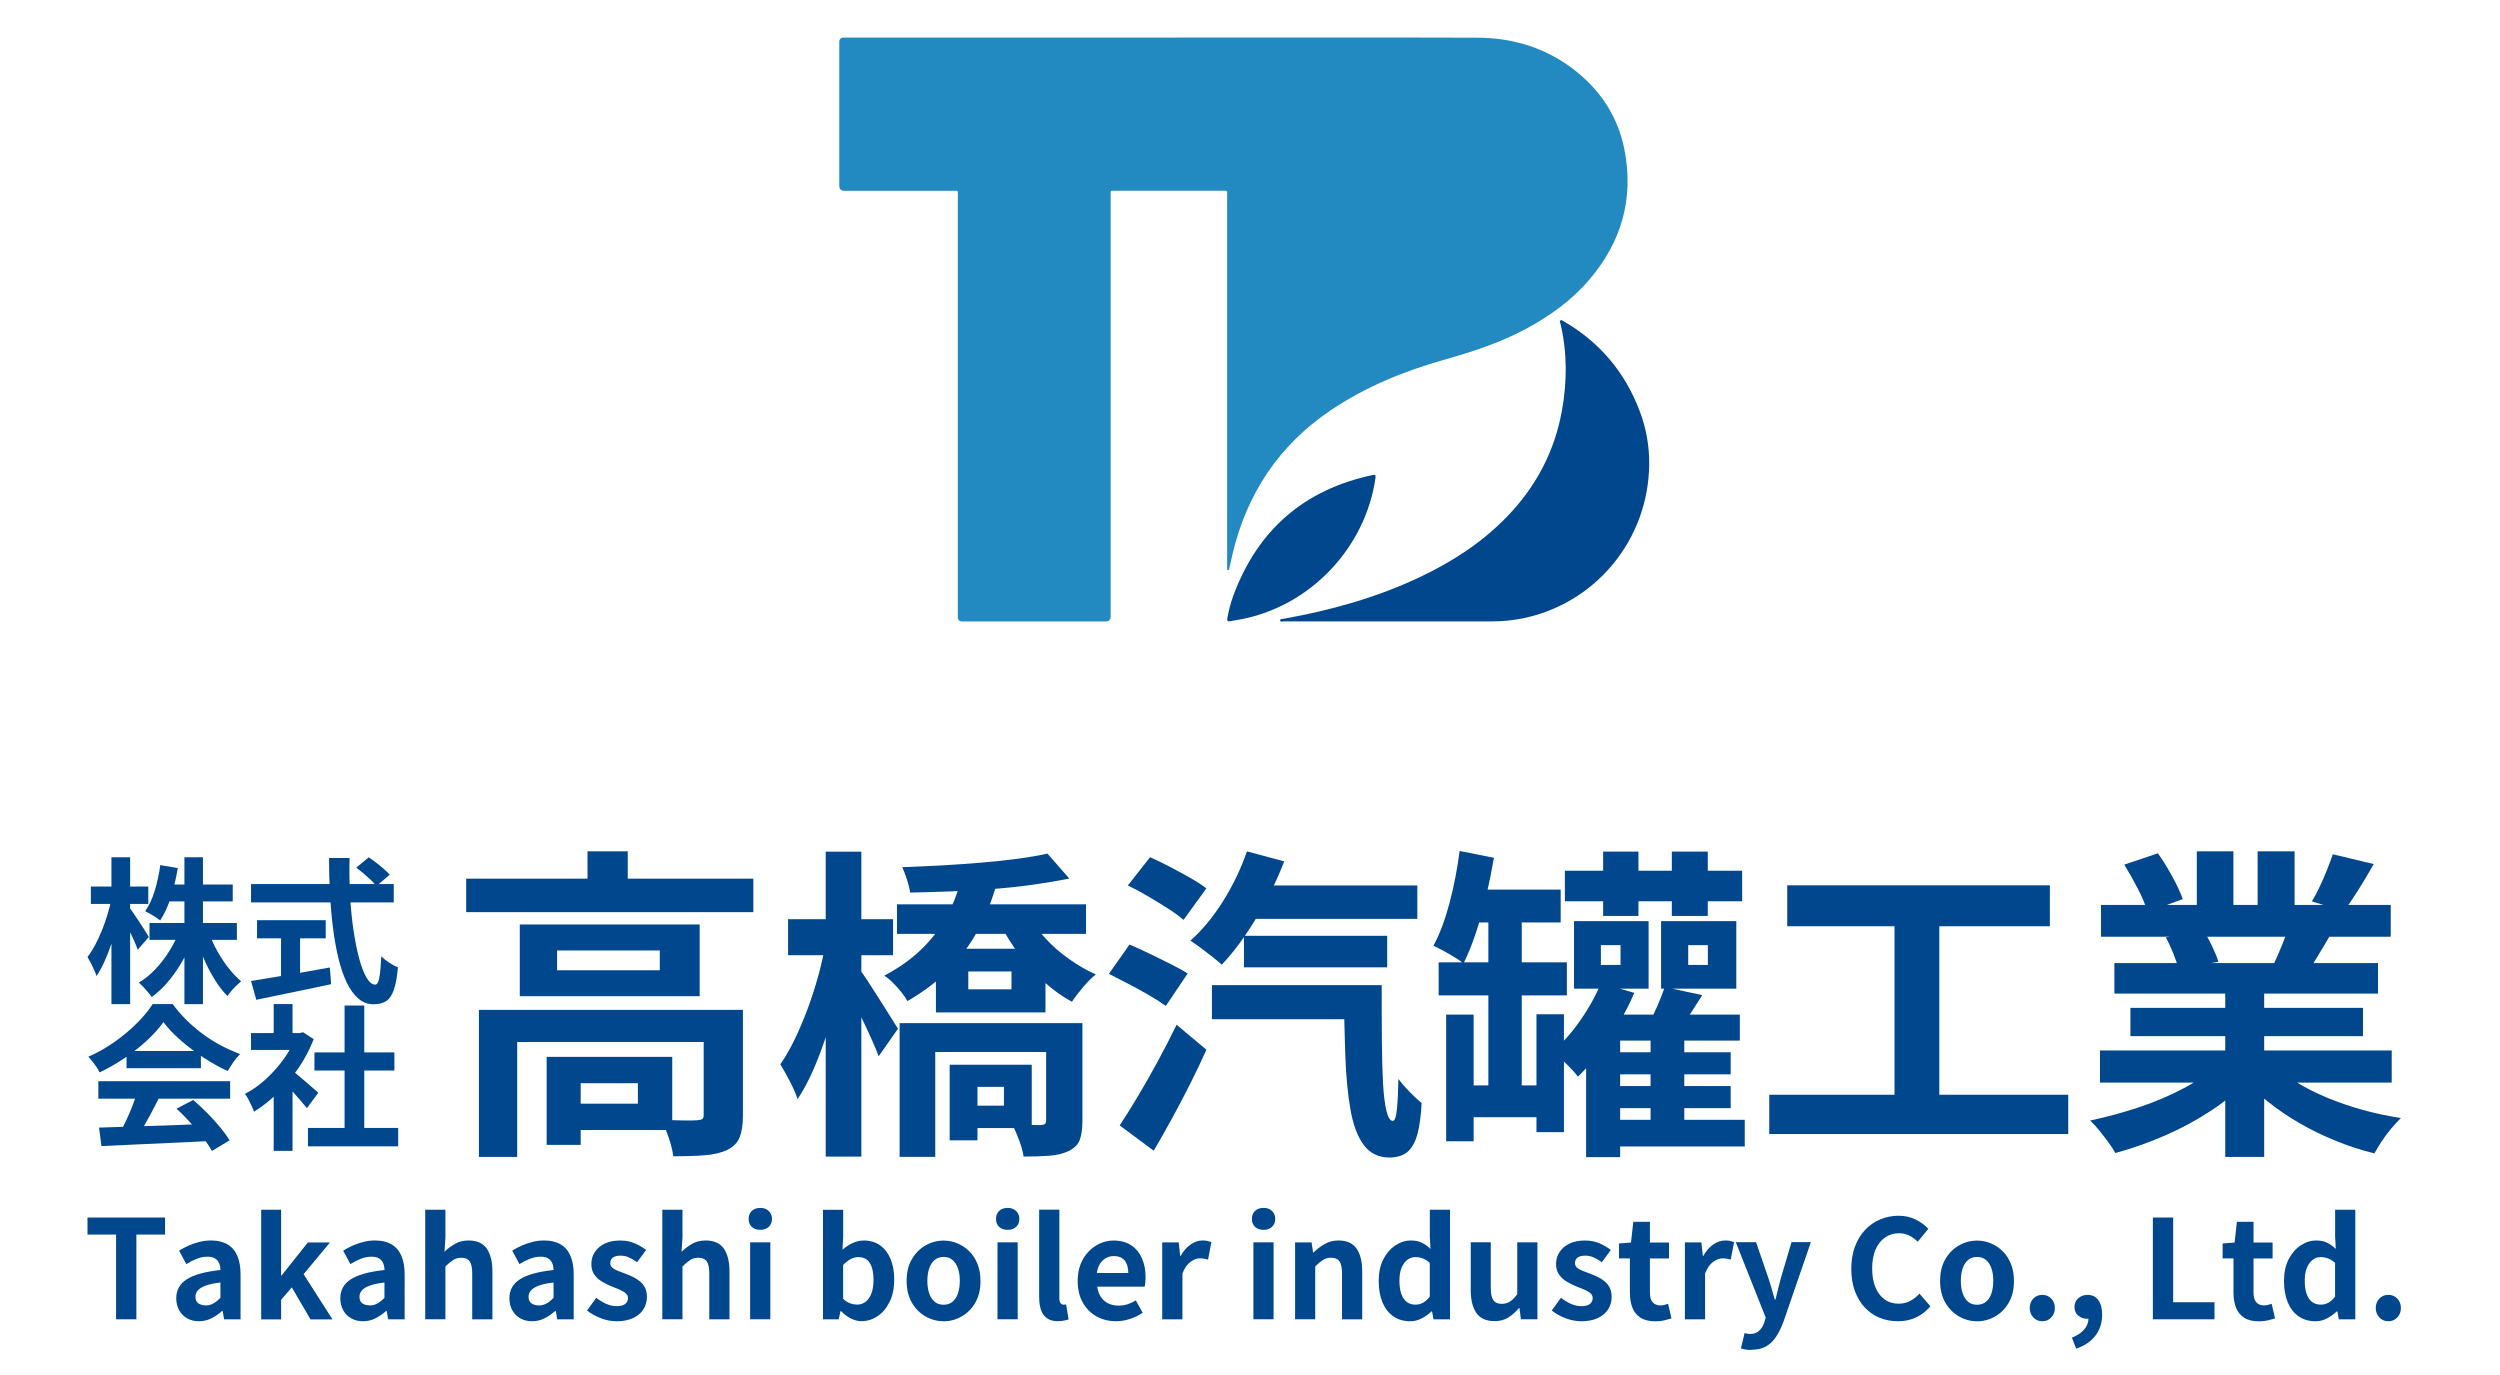
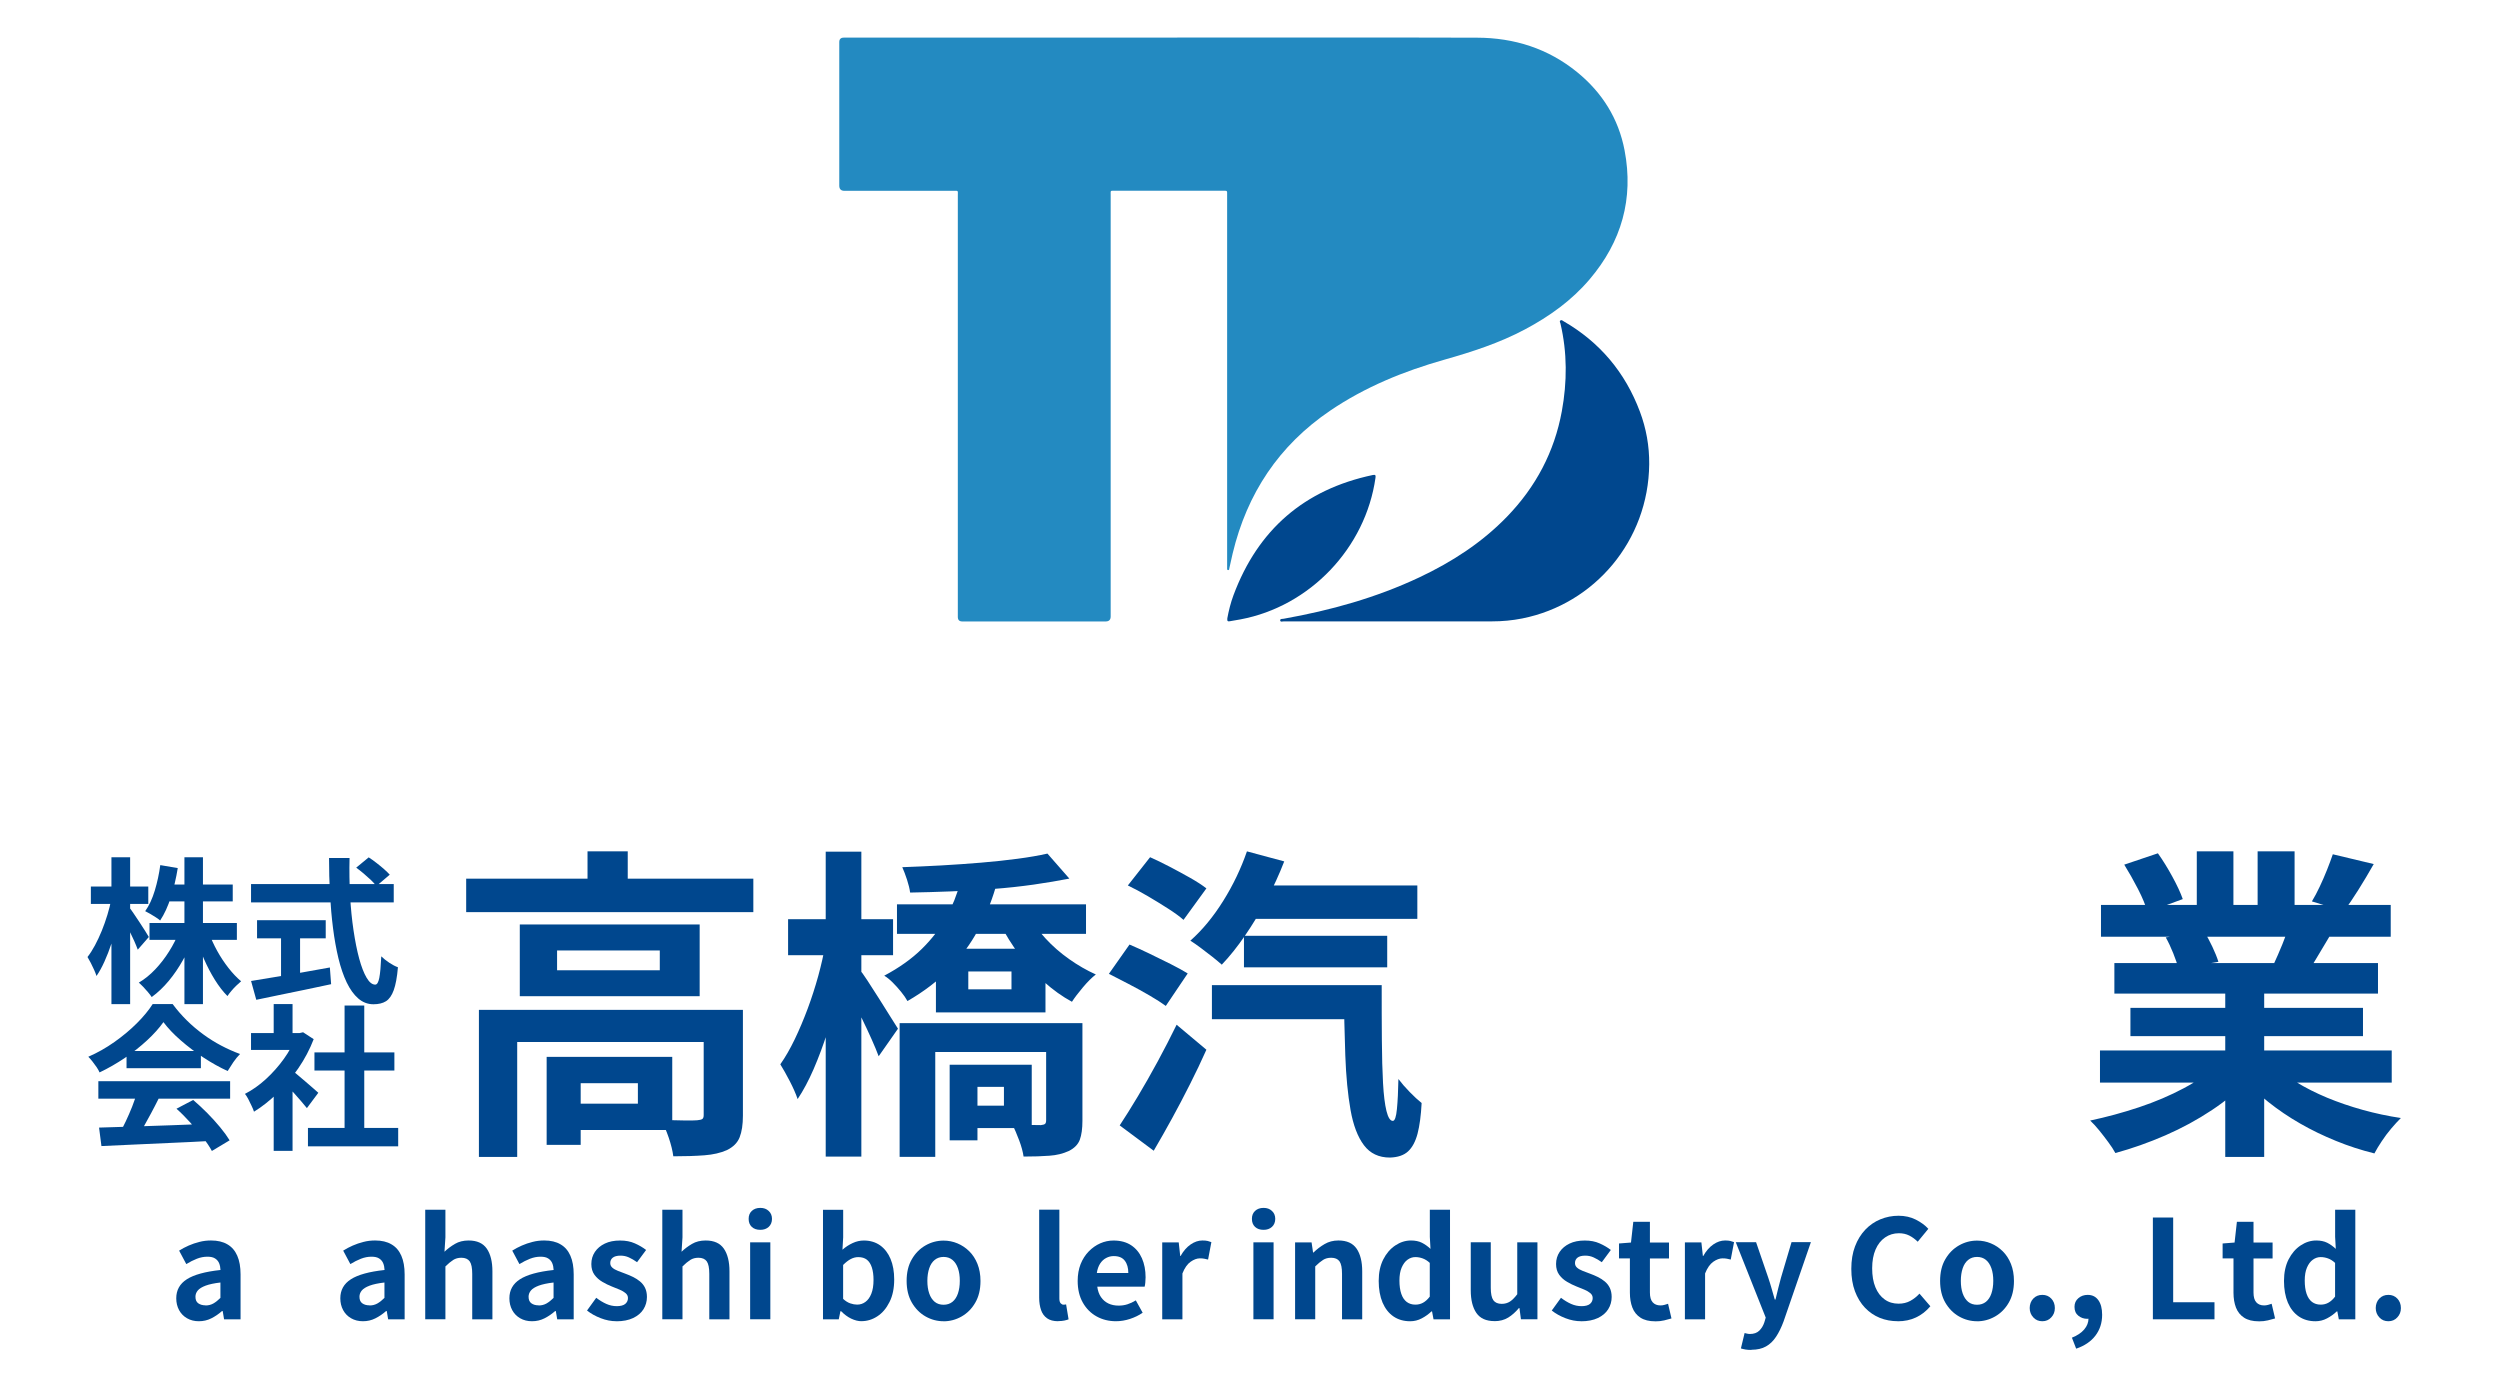
<svg xmlns="http://www.w3.org/2000/svg" width="200" height="110" viewBox="0 0 200 110" fill="none">
  <mask id="mask0_1171_41995" style="mask-type:alpha" maskUnits="userSpaceOnUse" x="0" y="0" width="200" height="110">
    <rect width="200" height="110" fill="#D9D9D9" />
  </mask>
  <g mask="url(#mask0_1171_41995)">
    <path d="M92.892 3.006C101.316 3.006 109.745 2.988 118.169 3.015C121.139 3.023 123.853 3.88 126.183 5.782C128.178 7.41 129.48 9.488 129.965 12.021C130.711 15.9 129.718 19.343 127.176 22.339C125.733 24.042 123.95 25.313 121.991 26.355C119.952 27.44 117.772 28.146 115.557 28.773C112.313 29.691 109.211 30.953 106.404 32.859C102.309 35.64 99.767 39.479 98.615 44.267C98.523 44.655 98.439 45.048 98.351 45.441C98.337 45.511 98.346 45.617 98.254 45.609C98.139 45.6 98.174 45.485 98.17 45.41C98.165 45.317 98.17 45.229 98.17 45.136C98.17 35.304 98.17 25.468 98.17 15.636C98.17 15.216 98.214 15.261 97.781 15.261C94.922 15.261 92.062 15.261 89.198 15.261C88.805 15.261 88.854 15.216 88.854 15.618C88.854 26.849 88.854 38.084 88.854 49.316C88.854 49.583 88.719 49.717 88.448 49.717C84.626 49.717 80.809 49.717 76.987 49.717C76.746 49.717 76.626 49.598 76.626 49.36C76.626 38.129 76.626 26.893 76.626 15.662C76.626 15.203 76.696 15.265 76.215 15.265C73.329 15.265 70.439 15.265 67.552 15.265C67.279 15.265 67.142 15.128 67.142 14.855C67.142 11.024 67.142 7.198 67.142 3.368C67.142 3.129 67.264 3.01 67.508 3.01C75.972 3.01 84.436 3.01 92.896 3.01L92.892 3.006Z" fill="#238AC1" />
    <path d="M111.325 49.71C108.456 49.71 105.584 49.71 102.715 49.71C102.609 49.71 102.424 49.785 102.415 49.63C102.402 49.489 102.596 49.52 102.702 49.498C106.449 48.831 110.094 47.817 113.549 46.188C116.161 44.957 118.557 43.408 120.578 41.316C122.869 38.942 124.351 36.149 124.947 32.897C125.375 30.554 125.384 28.215 124.837 25.885C124.819 25.805 124.731 25.704 124.837 25.633C124.929 25.572 125.009 25.655 125.084 25.699C127.988 27.376 130.017 29.795 131.191 32.928C131.699 34.282 131.95 35.686 131.937 37.133C131.88 43.236 127.582 48.32 121.783 49.476C120.984 49.635 120.177 49.71 119.36 49.71C116.682 49.71 114.003 49.71 111.325 49.71Z" fill="#00478E" />
    <path d="M98.186 49.462C98.292 48.889 98.447 48.236 98.68 47.613C100.635 42.375 104.338 39.163 109.819 38.002C110.03 37.958 110.07 38.015 110.039 38.223C109.245 43.84 104.797 48.509 99.237 49.551C98.95 49.604 98.663 49.652 98.376 49.701C98.252 49.723 98.151 49.714 98.186 49.462Z" fill="#00478E" />
    <path d="M8.902 71.949L9.714 72.276C9.63 72.792 9.52 73.326 9.383 73.869C9.246 74.416 9.092 74.95 8.92 75.471C8.748 75.991 8.558 76.477 8.355 76.927C8.152 77.377 7.94 77.761 7.72 78.079C7.675 77.937 7.614 77.774 7.53 77.589C7.446 77.403 7.358 77.222 7.265 77.037C7.172 76.856 7.084 76.697 7 76.561C7.203 76.3 7.402 75.991 7.596 75.629C7.79 75.267 7.971 74.879 8.143 74.46C8.311 74.045 8.461 73.617 8.593 73.185C8.726 72.752 8.827 72.337 8.902 71.945V71.949ZM7.269 70.925H11.863V72.315H7.269V70.925ZM8.915 68.582H10.411V80.329H8.915V68.582ZM10.336 72.585C10.411 72.677 10.526 72.832 10.672 73.048C10.817 73.264 10.976 73.502 11.148 73.758C11.316 74.019 11.475 74.261 11.616 74.482C11.762 74.707 11.859 74.866 11.907 74.959L11.02 75.974C10.954 75.784 10.861 75.559 10.747 75.298C10.632 75.042 10.508 74.773 10.372 74.5C10.235 74.226 10.107 73.966 9.983 73.723C9.86 73.48 9.754 73.282 9.661 73.123L10.332 72.585H10.336ZM14.334 74.539L15.513 74.888C15.274 75.546 14.988 76.181 14.643 76.794C14.299 77.408 13.92 77.968 13.496 78.476C13.072 78.983 12.622 79.411 12.137 79.764C12.062 79.649 11.96 79.517 11.837 79.371C11.713 79.226 11.59 79.085 11.462 78.952C11.334 78.82 11.214 78.705 11.104 78.612C11.568 78.339 12.009 77.981 12.419 77.549C12.83 77.117 13.2 76.635 13.527 76.115C13.858 75.594 14.123 75.064 14.326 74.535L14.334 74.539ZM12.825 69.209L14.22 69.447C14.092 70.246 13.911 71.022 13.672 71.768C13.434 72.514 13.147 73.136 12.812 73.639C12.728 73.564 12.609 73.48 12.463 73.383C12.318 73.286 12.168 73.198 12.018 73.11C11.868 73.021 11.735 72.951 11.616 72.893C11.929 72.452 12.185 71.9 12.384 71.243C12.582 70.585 12.728 69.91 12.821 69.218L12.825 69.209ZM11.96 73.838H18.95V75.188H11.96V73.838ZM13.267 70.762H18.619V72.112H13.267V70.762ZM14.754 68.582H16.236V80.329H14.754V68.582ZM16.704 74.601C16.881 75.091 17.106 75.581 17.375 76.071C17.644 76.56 17.948 77.015 18.279 77.439C18.615 77.867 18.95 78.22 19.29 78.502C19.18 78.595 19.056 78.705 18.915 78.842C18.774 78.974 18.641 79.115 18.513 79.27C18.385 79.42 18.279 79.557 18.196 79.685C17.838 79.327 17.503 78.89 17.185 78.379C16.867 77.867 16.576 77.311 16.316 76.715C16.055 76.119 15.83 75.519 15.645 74.919L16.695 74.606L16.704 74.601Z" fill="#00478E" />
    <path d="M20.083 70.726H31.499V72.191H20.083V70.726ZM20.083 78.479C20.59 78.395 21.19 78.298 21.879 78.183C22.567 78.073 23.3 77.95 24.072 77.813C24.844 77.68 25.616 77.543 26.389 77.398L26.49 78.735C25.797 78.885 25.096 79.035 24.385 79.181C23.675 79.326 22.991 79.468 22.329 79.604C21.667 79.741 21.058 79.869 20.502 79.984L20.083 78.47V78.479ZM20.564 73.616H26.058V75.068H20.564V73.616ZM22.483 74.441H24.006V78.682H22.483V74.441ZM26.327 68.638H27.964C27.938 69.671 27.955 70.681 28.008 71.666C28.061 72.65 28.154 73.572 28.282 74.428C28.41 75.288 28.56 76.043 28.736 76.692C28.913 77.341 29.111 77.852 29.328 78.219C29.544 78.585 29.773 78.77 30.02 78.77C30.166 78.77 30.272 78.589 30.343 78.232C30.413 77.874 30.466 77.296 30.502 76.507C30.678 76.683 30.894 76.851 31.141 77.018C31.393 77.186 31.622 77.305 31.834 77.38C31.768 78.174 31.653 78.784 31.499 79.212C31.344 79.64 31.137 79.935 30.877 80.099C30.616 80.262 30.285 80.341 29.879 80.341C29.42 80.341 29.019 80.187 28.661 79.878C28.304 79.569 27.999 79.141 27.735 78.594C27.474 78.046 27.254 77.402 27.073 76.661C26.896 75.92 26.751 75.112 26.64 74.238C26.53 73.369 26.451 72.456 26.398 71.507C26.345 70.558 26.323 69.596 26.323 68.63L26.327 68.638ZM28.494 69.415L29.495 68.59C29.689 68.713 29.897 68.859 30.109 69.027C30.325 69.194 30.528 69.358 30.718 69.525C30.907 69.693 31.062 69.843 31.181 69.975L30.104 70.889C30.003 70.739 29.862 70.58 29.681 70.408C29.5 70.236 29.306 70.064 29.098 69.887C28.891 69.711 28.692 69.556 28.494 69.411V69.415Z" fill="#00478E" />
    <path d="M13.079 81.765C12.74 82.241 12.307 82.727 11.773 83.221C11.239 83.715 10.648 84.187 9.995 84.629C9.342 85.07 8.667 85.458 7.965 85.794C7.912 85.67 7.837 85.529 7.731 85.374C7.625 85.22 7.515 85.07 7.4 84.924C7.285 84.779 7.175 84.651 7.065 84.54C7.793 84.223 8.49 83.83 9.156 83.358C9.823 82.886 10.423 82.387 10.952 81.857C11.482 81.328 11.901 80.816 12.214 80.326H13.812C14.152 80.785 14.527 81.218 14.942 81.628C15.356 82.038 15.798 82.409 16.261 82.749C16.724 83.089 17.205 83.389 17.7 83.649C18.194 83.909 18.697 84.134 19.204 84.32C19.019 84.505 18.843 84.721 18.671 84.969C18.503 85.22 18.348 85.458 18.212 85.683C17.576 85.392 16.936 85.035 16.283 84.607C15.63 84.179 15.025 83.724 14.461 83.23C13.896 82.74 13.432 82.25 13.071 81.765H13.079ZM7.868 86.495H18.41V87.894H7.868V86.495ZM7.93 90.207C8.684 90.18 9.554 90.154 10.551 90.127C11.544 90.101 12.59 90.061 13.684 90.021C14.778 89.981 15.86 89.937 16.927 89.898L16.874 91.274C15.842 91.332 14.796 91.385 13.732 91.429C12.673 91.473 11.663 91.522 10.705 91.566C9.748 91.61 8.887 91.65 8.115 91.685L7.925 90.211L7.93 90.207ZM10.961 87.409L12.7 87.872C12.506 88.265 12.298 88.662 12.082 89.068C11.866 89.474 11.654 89.858 11.447 90.224C11.239 90.59 11.045 90.917 10.855 91.199L9.523 90.763C9.69 90.454 9.871 90.105 10.057 89.717C10.242 89.328 10.414 88.931 10.573 88.53C10.727 88.124 10.86 87.753 10.961 87.409ZM10.123 84.082H16.071V85.458H10.123V84.082ZM14.121 88.697L15.454 87.996C15.833 88.322 16.212 88.671 16.583 89.046C16.954 89.421 17.298 89.8 17.611 90.18C17.925 90.559 18.176 90.908 18.37 91.226L16.95 92.078C16.782 91.76 16.544 91.402 16.235 91.01C15.926 90.612 15.586 90.211 15.22 89.8C14.853 89.395 14.487 89.024 14.121 88.702V88.697Z" fill="#00478E" />
    <path d="M23.687 82.643H23.978L24.247 82.581L25.095 83.133C24.781 83.949 24.371 84.726 23.863 85.467C23.356 86.209 22.8 86.87 22.186 87.462C21.578 88.053 20.955 88.547 20.32 88.936C20.276 88.803 20.214 88.64 20.121 88.455C20.033 88.265 19.945 88.088 19.857 87.916C19.768 87.744 19.68 87.612 19.596 87.51C20.179 87.21 20.739 86.817 21.273 86.328C21.807 85.838 22.284 85.299 22.707 84.713C23.131 84.126 23.457 83.521 23.683 82.903V82.643H23.687ZM20.082 82.643H24.23V83.993H20.082V82.643ZM21.895 80.326H23.404V83.265H21.895V80.326ZM21.895 86.906L23.404 85.127V92.069H21.895V86.901V86.906ZM23.241 85.555C23.36 85.63 23.524 85.754 23.731 85.926C23.938 86.098 24.159 86.284 24.397 86.491C24.636 86.694 24.848 86.884 25.046 87.051C25.24 87.223 25.381 87.347 25.465 87.422L24.552 88.649C24.424 88.49 24.269 88.305 24.088 88.093C23.907 87.881 23.713 87.66 23.51 87.435C23.307 87.21 23.109 86.998 22.915 86.795C22.721 86.597 22.557 86.429 22.42 86.297L23.246 85.56L23.241 85.555ZM24.636 90.233H31.855V91.707H24.636V90.233ZM25.156 84.192H31.551V85.644H25.156V84.192ZM27.566 80.441H29.141V90.948H27.566V80.441Z" fill="#00478E" />
    <path d="M37.294 70.294H60.267V72.968H37.294V70.294ZM38.313 80.787H57.469V83.36H41.376V92.556H38.313V80.787ZM41.583 73.956H55.973V79.698H41.583V73.956ZM43.732 84.552H46.455V91.59H43.732V84.552ZM44.566 76.035V77.619H52.783V76.035H44.566ZM45.118 84.552H53.78V90.399H45.118V88.294H51.031V86.656H45.118V84.552ZM47.002 68.109H50.219V71.618H47.002V68.109ZM56.291 80.787H59.433V89.256C59.433 89.966 59.345 90.54 59.172 90.981C59 91.422 58.656 91.762 58.153 92.009C57.646 92.234 57.046 92.371 56.348 92.424C55.651 92.477 54.822 92.504 53.864 92.504C53.811 92.071 53.687 91.572 53.498 91.012C53.303 90.447 53.105 89.979 52.893 89.596C53.502 89.613 54.093 89.626 54.658 89.635C55.223 89.644 55.594 89.64 55.77 89.622C55.982 89.604 56.119 89.569 56.19 89.516C56.26 89.463 56.295 89.362 56.295 89.203V80.787H56.291Z" fill="#00478E" />
    <path d="M66.031 75.513L67.782 76.082C67.588 77.106 67.363 78.17 67.103 79.277C66.843 80.385 66.543 81.47 66.203 82.538C65.863 83.602 65.492 84.599 65.091 85.526C64.689 86.452 64.261 87.251 63.811 87.926C63.67 87.511 63.462 87.035 63.184 86.497C62.906 85.958 62.65 85.508 62.425 85.146C62.827 84.577 63.211 83.906 63.577 83.147C63.943 82.384 64.287 81.572 64.61 80.707C64.932 79.842 65.214 78.964 65.461 78.073C65.704 77.181 65.898 76.329 66.035 75.513H66.031ZM63.047 73.536H71.445V76.418H63.047V73.536ZM66.057 68.135H68.908V92.529H66.057V68.135ZM68.722 77.512C68.877 77.684 69.102 77.993 69.389 78.434C69.676 78.876 69.989 79.365 70.333 79.904C70.673 80.442 70.977 80.928 71.247 81.36C71.516 81.793 71.714 82.106 71.838 82.296L70.293 84.502C70.152 84.123 69.967 83.668 69.728 83.138C69.495 82.609 69.234 82.062 68.956 81.488C68.678 80.919 68.409 80.389 68.158 79.904C67.906 79.418 67.69 79.03 67.518 78.734L68.722 77.512ZM76.785 70.681L79.635 71.043C79.287 72.221 78.815 73.355 78.223 74.445C77.632 75.535 76.877 76.559 75.96 77.512C75.042 78.465 73.921 79.321 72.597 80.085C72.473 79.86 72.306 79.613 72.085 79.343C71.869 79.074 71.639 78.823 71.405 78.589C71.171 78.355 70.947 78.178 70.739 78.055C71.944 77.415 72.945 76.7 73.749 75.91C74.552 75.12 75.201 74.277 75.699 73.377C76.198 72.477 76.56 71.577 76.785 70.677V70.681ZM71.758 72.345H86.881V74.71H71.758V72.345ZM71.97 81.85H85.054V84.162H74.821V92.551H71.97V81.85ZM83.797 68.289L85.549 70.288C84.675 70.46 83.722 70.619 82.685 70.769C81.648 70.915 80.567 71.034 79.441 71.118C78.316 71.206 77.191 71.268 76.065 71.312C74.94 71.356 73.855 71.387 72.809 71.405C72.773 71.109 72.689 70.769 72.562 70.376C72.434 69.984 72.306 69.653 72.182 69.375C73.193 69.34 74.239 69.291 75.311 69.234C76.383 69.172 77.438 69.101 78.479 69.013C79.516 68.925 80.496 68.823 81.409 68.7C82.323 68.581 83.121 68.439 83.805 68.285L83.797 68.289ZM74.874 75.901H83.638V80.994H74.874V75.901ZM75.973 85.177H78.197V91.227H75.973V85.177ZM77.358 85.177H82.539V90.243H77.358V88.451H80.315V86.947H77.358V85.181V85.177ZM77.464 77.719V79.149H80.919V77.719H77.464ZM82.279 73.201C82.627 73.841 83.082 74.467 83.638 75.072C84.198 75.681 84.825 76.228 85.522 76.722C86.219 77.216 86.934 77.627 87.667 77.958C87.353 78.2 87.009 78.54 86.634 78.986C86.259 79.427 85.968 79.816 85.756 80.142C84.988 79.727 84.242 79.193 83.519 78.545C82.795 77.896 82.137 77.172 81.542 76.374C80.946 75.575 80.443 74.763 80.024 73.933L82.274 73.205L82.279 73.201ZM83.691 81.85H86.594V89.669C86.594 90.292 86.524 90.795 86.387 91.174C86.246 91.554 85.95 91.858 85.496 92.083C85.041 92.291 84.529 92.419 83.951 92.458C83.377 92.502 82.685 92.525 81.886 92.525C81.833 92.145 81.714 91.708 81.533 91.227C81.347 90.742 81.171 90.318 80.995 89.956C81.467 89.974 81.926 89.987 82.38 89.996C82.835 90.005 83.13 90.009 83.272 90.009C83.444 89.992 83.558 89.956 83.611 89.903C83.664 89.85 83.691 89.758 83.691 89.617V81.85Z" fill="#00478E" />
    <path d="M88.715 77.901L90.361 75.563C90.85 75.77 91.38 76.013 91.958 76.291C92.532 76.569 93.097 76.847 93.644 77.12C94.195 77.398 94.65 77.65 95.016 77.875L93.264 80.474C92.933 80.231 92.501 79.953 91.971 79.644C91.437 79.331 90.881 79.027 90.294 78.722C89.712 78.418 89.182 78.149 88.71 77.906L88.715 77.901ZM89.575 90.032C90.012 89.375 90.489 88.607 91.014 87.733C91.539 86.859 92.068 85.924 92.611 84.927C93.15 83.929 93.657 82.95 94.129 81.979L96.512 83.978C96.111 84.878 95.674 85.796 95.201 86.732C94.729 87.667 94.253 88.581 93.763 89.472C93.273 90.363 92.788 91.224 92.298 92.058L89.575 90.032ZM90.228 70.837L92.007 68.577C92.479 68.785 92.995 69.036 93.564 69.332C94.129 69.627 94.681 69.927 95.215 70.228C95.749 70.532 96.177 70.81 96.512 71.07L94.681 73.59C94.368 73.312 93.953 73.012 93.436 72.681C92.92 72.35 92.386 72.024 91.826 71.693C91.265 71.366 90.736 71.079 90.228 70.837ZM99.755 68.109L102.739 68.912C102.337 69.95 101.865 70.978 101.327 71.993C100.788 73.008 100.21 73.961 99.601 74.848C98.992 75.739 98.37 76.516 97.743 77.173C97.549 77.001 97.302 76.794 96.998 76.551C96.693 76.308 96.384 76.07 96.066 75.836C95.753 75.602 95.475 75.408 95.228 75.254C96.186 74.406 97.064 73.343 97.858 72.072C98.652 70.801 99.283 69.477 99.755 68.109ZM96.953 78.811H109.225V81.538H96.953V78.811ZM99.517 74.865H110.977V77.385H99.517V74.865ZM99.808 70.837H113.387V73.511H99.808V70.837ZM107.5 78.811H110.536C110.536 80.403 110.536 81.869 110.549 83.201C110.558 84.534 110.589 85.681 110.642 86.643C110.695 87.605 110.788 88.351 110.916 88.876C111.048 89.406 111.216 89.671 111.427 89.671C111.586 89.671 111.692 89.357 111.754 88.722C111.816 88.091 111.856 87.288 111.873 86.321C112.134 86.665 112.438 87.018 112.787 87.371C113.135 87.729 113.449 88.016 113.731 88.241C113.678 89.247 113.568 90.063 113.404 90.694C113.237 91.325 112.985 91.797 112.645 92.111C112.306 92.424 111.82 92.587 111.194 92.605C110.302 92.605 109.609 92.274 109.115 91.617C108.617 90.959 108.259 90.019 108.043 88.797C107.827 87.574 107.685 86.123 107.624 84.433C107.562 82.742 107.522 80.867 107.504 78.806L107.5 78.811Z" fill="#00478E" />
-     <path d="M116.766 68.076L119.515 68.623C119.338 69.647 119.131 70.675 118.888 71.717C118.645 72.754 118.367 73.733 118.063 74.651C117.758 75.569 117.432 76.372 117.083 77.065C116.911 76.928 116.673 76.765 116.377 76.584C116.082 76.403 115.781 76.231 115.473 76.063C115.168 75.9 114.903 75.763 114.674 75.662C115.181 74.726 115.609 73.575 115.971 72.207C116.329 70.839 116.593 69.462 116.77 68.076H116.766ZM115.093 76.986H125.348V79.633H115.093V76.986ZM115.693 81.169H117.891V91.301H115.693V81.169ZM116.713 86.831H123.985V89.377H116.713V86.831ZM117.291 71.17H124.854V73.795H117.291V71.17ZM119.069 72.18H121.739V88.128H119.069V72.18ZM122.917 81.143H125.115V90.573H122.917V81.143ZM128.071 78.649L130.741 79.43C130.392 80.26 129.969 81.09 129.47 81.91C128.971 82.736 128.451 83.508 127.899 84.236C127.348 84.964 126.796 85.595 126.235 86.133C126.112 85.961 125.931 85.75 125.688 85.498C125.446 85.246 125.19 84.991 124.929 84.73C124.669 84.47 124.431 84.263 124.223 84.108C125.009 83.433 125.741 82.612 126.421 81.641C127.1 80.67 127.652 79.677 128.071 78.654V78.649ZM125.19 69.66H139.372V72.101H125.19V69.66ZM125.922 73.689H131.888V79.091H125.922V73.689ZM129.611 81.169H139.187V83.248H129.611V92.572H126.889V82.961L128.592 81.169H129.611ZM128.071 75.609V77.193H129.642V75.609H128.071ZM128.146 89.584H139.58V91.716H128.146V89.584ZM128.226 84.183H138.455V85.948H128.226V84.183ZM128.226 86.884H138.455V88.649H128.226V86.884ZM128.252 68.129H131.076V73.275H128.252V68.129ZM133.172 78.963L136.182 79.611C135.833 80.167 135.489 80.701 135.149 81.222C134.81 81.743 134.501 82.193 134.223 82.572L131.866 81.95C132.109 81.518 132.356 81.019 132.599 80.459C132.841 79.894 133.036 79.4 133.172 78.967V78.963ZM132.047 81.977H134.743V90.939H132.047V81.977ZM132.886 73.689H138.905V79.091H132.886V73.689ZM133.746 68.129H136.623V73.275H133.746V68.129ZM135.057 75.609V77.193H136.628V75.609H135.057Z" fill="#00478E" />
-     <path d="M141.54 87.58H165.458V90.722H141.54V87.58ZM142.979 70.824H163.988V74.099H142.979V70.824ZM151.562 72.616H155.145V88.851H151.562V72.616Z" fill="#00478E" />
    <path d="M177.446 85.178L179.93 86.295C179.11 87.195 178.121 88.033 176.961 88.801C175.8 89.573 174.56 90.249 173.232 90.827C171.903 91.405 170.571 91.877 169.229 92.243C169.088 91.983 168.903 91.692 168.664 91.374C168.431 91.052 168.183 90.738 167.932 90.425C167.68 90.112 167.438 89.856 167.213 89.644C168.519 89.366 169.825 89.013 171.122 88.581C172.42 88.148 173.62 87.636 174.719 87.049C175.818 86.462 176.722 85.836 177.442 85.178H177.446ZM167.998 84.035H191.338V86.608H167.998V84.035ZM168.078 72.394H191.258V74.941H168.078V72.394ZM169.15 77.045H190.239V79.486H169.15V77.045ZM169.935 69.173L172.632 68.264C173.016 68.802 173.399 69.42 173.783 70.122C174.167 70.823 174.445 71.423 174.622 71.927L171.798 72.963C171.656 72.443 171.405 71.829 171.039 71.119C170.672 70.409 170.306 69.76 169.94 69.173H169.935ZM170.434 80.629H189.039V82.888H170.434V80.629ZM173.258 74.993L176.321 74.499C176.546 74.861 176.771 75.276 176.987 75.735C177.203 76.194 177.367 76.595 177.472 76.944L174.282 77.491C174.194 77.165 174.057 76.754 173.863 76.269C173.669 75.783 173.47 75.36 173.263 74.998L173.258 74.993ZM175.743 68.109H178.673V73.617H175.743V68.109ZM178.02 78.268H181.135V92.556H178.02V78.268ZM181.762 85.099C182.3 85.62 182.949 86.109 183.699 86.568C184.449 87.027 185.274 87.442 186.17 87.817C187.07 88.188 188.019 88.514 189.021 88.792C190.023 89.07 191.038 89.287 192.07 89.441C191.827 89.684 191.567 89.966 191.298 90.284C191.029 90.602 190.773 90.941 190.539 91.299C190.305 91.652 190.106 91.978 189.952 92.274C188.906 92.014 187.878 91.683 186.876 91.272C185.875 90.866 184.917 90.403 184.012 89.882C183.103 89.362 182.252 88.784 181.448 88.144C180.645 87.504 179.939 86.82 179.33 86.092L181.766 85.103L181.762 85.099ZM180.61 68.109H183.567V73.436H180.61V68.109ZM183.174 73.903L186.497 74.684C186.13 75.289 185.782 75.876 185.451 76.436C185.12 77.001 184.824 77.478 184.56 77.879L181.89 77.151C182.115 76.666 182.353 76.123 182.596 75.527C182.839 74.932 183.033 74.389 183.174 73.903ZM186.629 68.343L189.899 69.124C189.497 69.835 189.087 70.523 188.668 71.189C188.249 71.856 187.865 72.425 187.516 72.893L184.952 72.112C185.16 71.768 185.371 71.371 185.579 70.929C185.786 70.488 185.985 70.038 186.166 69.579C186.347 69.12 186.501 68.71 186.625 68.343H186.629Z" fill="#00478E" />
-     <path d="M9.286 105.544V98.766H7V97.402H13.204V98.766H10.91V105.544H9.286Z" fill="#00478E" />
    <path d="M15.909 105.699C15.552 105.699 15.234 105.619 14.96 105.46C14.687 105.302 14.475 105.085 14.325 104.807C14.175 104.529 14.1 104.216 14.1 103.863C14.1 103.21 14.382 102.702 14.947 102.341C15.512 101.979 16.408 101.732 17.639 101.599C17.63 101.396 17.595 101.211 17.529 101.056C17.462 100.898 17.357 100.774 17.206 100.677C17.056 100.58 16.854 100.536 16.598 100.536C16.311 100.536 16.033 100.589 15.75 100.699C15.472 100.809 15.19 100.95 14.903 101.127L14.329 100.05C14.572 99.896 14.828 99.763 15.097 99.644C15.366 99.525 15.653 99.428 15.953 99.353C16.253 99.274 16.567 99.238 16.884 99.238C17.405 99.238 17.842 99.34 18.191 99.547C18.544 99.75 18.804 100.055 18.98 100.456C19.157 100.858 19.245 101.356 19.245 101.952V105.544H17.926L17.816 104.887H17.758C17.493 105.121 17.211 105.315 16.902 105.469C16.593 105.624 16.262 105.699 15.905 105.699H15.909ZM16.448 104.437C16.672 104.437 16.88 104.384 17.07 104.278C17.255 104.172 17.445 104.022 17.634 103.832V102.601C17.136 102.658 16.743 102.742 16.448 102.852C16.156 102.963 15.944 103.091 15.821 103.241C15.697 103.391 15.636 103.558 15.636 103.739C15.636 103.982 15.71 104.159 15.861 104.264C16.011 104.37 16.205 104.428 16.448 104.428V104.437Z" fill="#00478E" />
-     <path d="M20.895 105.545V96.781H22.488V102.033H22.532L24.628 99.398H26.397L24.288 101.935L26.596 105.55H24.84L23.344 102.99L22.488 103.987V105.55H20.895V105.545Z" fill="#00478E" />
    <path d="M29.035 105.699C28.677 105.699 28.359 105.619 28.086 105.46C27.812 105.302 27.6 105.085 27.45 104.807C27.3 104.529 27.225 104.216 27.225 103.863C27.225 103.21 27.508 102.702 28.073 102.341C28.637 101.979 29.533 101.732 30.764 101.599C30.756 101.396 30.72 101.211 30.654 101.056C30.588 100.898 30.482 100.774 30.332 100.677C30.182 100.58 29.979 100.536 29.723 100.536C29.436 100.536 29.158 100.589 28.876 100.699C28.598 100.809 28.315 100.95 28.029 101.127L27.455 100.05C27.698 99.896 27.953 99.763 28.223 99.644C28.492 99.525 28.779 99.428 29.079 99.353C29.379 99.274 29.692 99.238 30.01 99.238C30.531 99.238 30.967 99.34 31.316 99.547C31.669 99.75 31.929 100.055 32.106 100.456C32.282 100.858 32.371 101.356 32.371 101.952V105.544H31.051L30.941 104.887H30.884C30.619 105.121 30.336 105.315 30.027 105.469C29.719 105.624 29.388 105.699 29.03 105.699H29.035ZM29.569 104.437C29.794 104.437 30.001 104.384 30.191 104.278C30.376 104.172 30.566 104.022 30.756 103.832V102.601C30.257 102.658 29.864 102.742 29.569 102.852C29.277 102.963 29.066 103.091 28.942 103.241C28.818 103.391 28.757 103.558 28.757 103.739C28.757 103.982 28.832 104.159 28.982 104.264C29.132 104.375 29.326 104.428 29.569 104.428V104.437Z" fill="#00478E" />
    <path d="M34.018 105.545V96.781H35.633V98.988L35.558 100.139C35.801 99.906 36.079 99.698 36.392 99.513C36.706 99.328 37.072 99.239 37.491 99.239C38.158 99.239 38.639 99.455 38.943 99.892C39.243 100.329 39.393 100.934 39.393 101.71V105.545H37.778V101.909C37.778 101.432 37.712 101.101 37.575 100.907C37.438 100.718 37.218 100.62 36.909 100.62C36.662 100.62 36.441 100.678 36.256 100.797C36.07 100.916 35.863 101.088 35.633 101.313V105.541H34.018V105.545Z" fill="#00478E" />
    <path d="M42.56 105.699C42.203 105.699 41.885 105.619 41.611 105.46C41.338 105.302 41.126 105.085 40.976 104.807C40.826 104.529 40.751 104.216 40.751 103.863C40.751 103.21 41.033 102.702 41.598 102.341C42.163 101.979 43.059 101.732 44.29 101.599C44.281 101.396 44.246 101.211 44.179 101.056C44.113 100.898 44.007 100.774 43.857 100.677C43.707 100.58 43.504 100.536 43.248 100.536C42.962 100.536 42.684 100.589 42.401 100.699C42.123 100.809 41.841 100.95 41.554 101.127L40.98 100.05C41.223 99.896 41.479 99.763 41.748 99.644C42.017 99.525 42.304 99.428 42.604 99.353C42.904 99.274 43.218 99.238 43.535 99.238C44.056 99.238 44.493 99.34 44.841 99.547C45.194 99.75 45.455 100.055 45.631 100.456C45.808 100.858 45.896 101.356 45.896 101.952V105.544H44.577L44.466 104.887H44.409C44.144 105.121 43.862 105.315 43.553 105.469C43.244 105.624 42.913 105.699 42.556 105.699H42.56ZM43.098 104.437C43.323 104.437 43.531 104.384 43.721 104.278C43.906 104.172 44.096 104.022 44.285 103.832V102.601C43.787 102.658 43.394 102.742 43.098 102.852C42.807 102.963 42.595 103.091 42.472 103.241C42.348 103.391 42.286 103.558 42.286 103.739C42.286 103.982 42.361 104.159 42.511 104.264C42.661 104.375 42.856 104.428 43.098 104.428V104.437Z" fill="#00478E" />
    <path d="M49.306 105.698C48.895 105.698 48.48 105.619 48.057 105.455C47.633 105.292 47.271 105.089 46.962 104.842L47.699 103.823C47.968 104.03 48.238 104.193 48.507 104.313C48.776 104.432 49.054 104.493 49.345 104.493C49.637 104.493 49.879 104.432 50.02 104.313C50.162 104.193 50.237 104.035 50.237 103.845C50.237 103.69 50.175 103.562 50.051 103.456C49.928 103.351 49.765 103.253 49.566 103.17C49.367 103.086 49.164 103.002 48.953 102.922C48.697 102.821 48.441 102.697 48.189 102.547C47.938 102.402 47.726 102.212 47.558 101.983C47.391 101.753 47.307 101.466 47.307 101.122C47.307 100.756 47.404 100.434 47.593 100.151C47.783 99.869 48.048 99.648 48.388 99.485C48.727 99.322 49.133 99.242 49.601 99.242C50.069 99.242 50.444 99.317 50.793 99.472C51.141 99.626 51.437 99.803 51.689 99.997L50.965 100.976C50.744 100.818 50.528 100.69 50.312 100.593C50.096 100.495 49.875 100.451 49.645 100.451C49.359 100.451 49.151 100.509 49.019 100.615C48.886 100.72 48.82 100.866 48.82 101.043C48.82 101.188 48.873 101.312 48.983 101.409C49.094 101.51 49.244 101.594 49.434 101.669C49.623 101.744 49.826 101.819 50.038 101.899C50.241 101.974 50.444 102.058 50.647 102.159C50.85 102.261 51.035 102.375 51.203 102.517C51.371 102.658 51.508 102.825 51.605 103.028C51.702 103.231 51.755 103.474 51.755 103.757C51.755 104.114 51.662 104.445 51.477 104.741C51.291 105.036 51.013 105.27 50.651 105.442C50.29 105.614 49.84 105.703 49.306 105.703V105.698Z" fill="#00478E" />
    <path d="M52.984 105.545V96.781H54.599V98.988L54.524 100.139C54.766 99.906 55.044 99.698 55.358 99.513C55.671 99.328 56.037 99.239 56.456 99.239C57.123 99.239 57.604 99.455 57.908 99.892C58.208 100.329 58.358 100.934 58.358 101.71V105.545H56.743V101.909C56.743 101.432 56.677 101.101 56.54 100.907C56.404 100.718 56.183 100.62 55.874 100.62C55.627 100.62 55.406 100.678 55.221 100.797C55.036 100.916 54.828 101.088 54.599 101.313V105.541H52.984V105.545Z" fill="#00478E" />
    <path d="M60.823 98.387C60.537 98.387 60.312 98.308 60.144 98.153C59.976 97.994 59.892 97.783 59.892 97.509C59.892 97.235 59.976 97.032 60.144 96.874C60.312 96.715 60.541 96.631 60.823 96.631C61.106 96.631 61.318 96.71 61.494 96.874C61.671 97.037 61.759 97.249 61.759 97.509C61.759 97.769 61.671 97.994 61.494 98.153C61.318 98.312 61.097 98.387 60.823 98.387ZM60.011 105.54V99.389H61.627V105.54H60.011Z" fill="#00478E" />
    <path d="M68.928 105.697C68.659 105.697 68.381 105.627 68.094 105.49C67.808 105.353 67.543 105.154 67.291 104.898H67.234L67.101 105.547H65.839V96.783H67.454V98.99L67.397 99.978C67.644 99.757 67.918 99.581 68.213 99.444C68.509 99.307 68.809 99.241 69.109 99.241C69.612 99.241 70.049 99.374 70.411 99.629C70.773 99.89 71.051 100.252 71.245 100.715C71.439 101.178 71.536 101.73 71.536 102.357C71.536 103.058 71.413 103.663 71.161 104.161C70.91 104.665 70.588 105.044 70.19 105.304C69.793 105.565 69.37 105.693 68.919 105.693L68.928 105.697ZM68.575 104.369C68.818 104.369 69.039 104.298 69.233 104.153C69.431 104.011 69.59 103.791 69.705 103.5C69.824 103.204 69.882 102.838 69.882 102.392C69.882 102.004 69.837 101.673 69.749 101.399C69.661 101.125 69.528 100.918 69.352 100.777C69.175 100.64 68.946 100.569 68.659 100.569C68.452 100.569 68.253 100.622 68.059 100.724C67.865 100.825 67.662 100.984 67.45 101.196V103.91C67.64 104.086 67.834 104.206 68.028 104.272C68.222 104.338 68.403 104.369 68.571 104.369H68.575Z" fill="#00478E" />
    <path d="M75.487 105.7C74.975 105.7 74.494 105.572 74.044 105.316C73.594 105.06 73.228 104.689 72.95 104.212C72.671 103.731 72.53 103.153 72.53 102.474C72.53 101.794 72.667 101.212 72.95 100.735C73.228 100.254 73.594 99.888 74.044 99.632C74.494 99.376 74.975 99.248 75.487 99.248C75.875 99.248 76.246 99.323 76.594 99.469C76.943 99.614 77.261 99.826 77.539 100.1C77.817 100.373 78.037 100.713 78.196 101.11C78.355 101.507 78.439 101.966 78.439 102.478C78.439 103.158 78.298 103.74 78.02 104.217C77.742 104.698 77.376 105.064 76.925 105.32C76.475 105.576 75.994 105.704 75.483 105.704L75.487 105.7ZM75.487 104.38C75.765 104.38 76.003 104.301 76.197 104.146C76.391 103.987 76.537 103.767 76.634 103.48C76.731 103.193 76.784 102.858 76.784 102.469C76.784 102.081 76.736 101.746 76.634 101.459C76.533 101.172 76.387 100.951 76.197 100.793C76.003 100.634 75.765 100.554 75.487 100.554C75.209 100.554 74.971 100.634 74.776 100.793C74.582 100.951 74.437 101.172 74.34 101.459C74.243 101.746 74.189 102.081 74.189 102.469C74.189 102.858 74.238 103.193 74.34 103.48C74.437 103.767 74.587 103.987 74.776 104.146C74.971 104.305 75.209 104.38 75.487 104.38Z" fill="#00478E" />
-     <path d="M80.612 98.387C80.325 98.387 80.1 98.308 79.933 98.153C79.765 97.994 79.681 97.783 79.681 97.509C79.681 97.235 79.765 97.032 79.933 96.874C80.1 96.715 80.33 96.631 80.612 96.631C80.895 96.631 81.106 96.71 81.283 96.874C81.46 97.037 81.548 97.249 81.548 97.509C81.548 97.769 81.46 97.994 81.283 98.153C81.106 98.312 80.886 98.387 80.612 98.387ZM79.8 105.54V99.389H81.415V105.54H79.8Z" fill="#00478E" />
    <path d="M84.661 105.698C84.282 105.698 83.981 105.619 83.761 105.46C83.54 105.301 83.381 105.085 83.284 104.802C83.187 104.52 83.134 104.193 83.134 103.818V96.775H84.749V103.88C84.749 104.061 84.785 104.193 84.855 104.264C84.926 104.339 84.996 104.374 85.072 104.374C85.107 104.374 85.142 104.374 85.169 104.37C85.2 104.37 85.239 104.361 85.288 104.352L85.486 105.548C85.389 105.583 85.275 105.619 85.142 105.645C85.01 105.672 84.847 105.689 84.665 105.689L84.661 105.698Z" fill="#00478E" />
    <path d="M89.277 105.698C88.703 105.698 88.187 105.57 87.728 105.314C87.265 105.058 86.898 104.688 86.625 104.207C86.351 103.721 86.214 103.143 86.214 102.472C86.214 101.974 86.294 101.528 86.448 101.131C86.607 100.734 86.823 100.398 87.097 100.116C87.371 99.834 87.679 99.617 88.019 99.467C88.359 99.317 88.712 99.242 89.078 99.242C89.643 99.242 90.115 99.37 90.495 99.622C90.874 99.873 91.161 100.222 91.355 100.663C91.549 101.104 91.647 101.612 91.647 102.186C91.647 102.331 91.638 102.472 91.624 102.609C91.611 102.746 91.594 102.852 91.572 102.931H87.781C87.825 103.262 87.922 103.54 88.077 103.765C88.231 103.99 88.43 104.162 88.668 104.277C88.906 104.392 89.184 104.449 89.493 104.449C89.74 104.449 89.978 104.414 90.195 104.343C90.415 104.273 90.636 104.171 90.865 104.03L91.413 105.019C91.113 105.226 90.777 105.389 90.402 105.513C90.027 105.636 89.652 105.698 89.272 105.698H89.277ZM87.75 101.841H90.265C90.265 101.431 90.173 101.104 89.983 100.857C89.798 100.61 89.502 100.487 89.1 100.487C88.888 100.487 88.686 100.535 88.496 100.637C88.306 100.734 88.143 100.884 88.01 101.087C87.878 101.29 87.79 101.537 87.746 101.841H87.75Z" fill="#00478E" />
    <path d="M92.978 105.544V99.393H94.298L94.417 100.478H94.448C94.673 100.077 94.942 99.768 95.251 99.556C95.56 99.344 95.873 99.238 96.195 99.238C96.372 99.238 96.513 99.251 96.619 99.278C96.725 99.305 96.822 99.335 96.91 99.371L96.646 100.765C96.526 100.734 96.425 100.712 96.332 100.695C96.24 100.677 96.125 100.668 95.988 100.668C95.754 100.668 95.507 100.761 95.247 100.942C94.986 101.123 94.77 101.436 94.594 101.877V105.544H92.978Z" fill="#00478E" />
    <path d="M101.084 98.387C100.797 98.387 100.572 98.308 100.405 98.153C100.237 97.994 100.153 97.783 100.153 97.509C100.153 97.235 100.237 97.032 100.405 96.874C100.572 96.715 100.802 96.631 101.084 96.631C101.367 96.631 101.578 96.71 101.755 96.874C101.931 97.032 102.02 97.249 102.02 97.509C102.02 97.769 101.931 97.994 101.755 98.153C101.578 98.312 101.358 98.387 101.084 98.387ZM100.272 105.54V99.389H101.887V105.54H100.272Z" fill="#00478E" />
    <path d="M103.607 105.544V99.393H104.926L105.046 100.205H105.076C105.346 99.94 105.641 99.715 105.968 99.525C106.29 99.335 106.661 99.238 107.075 99.238C107.742 99.238 108.223 99.454 108.527 99.891C108.827 100.328 108.977 100.933 108.977 101.709V105.544H107.362V101.908C107.362 101.431 107.296 101.1 107.159 100.906C107.022 100.717 106.802 100.62 106.493 100.62C106.246 100.62 106.025 100.677 105.84 100.796C105.654 100.915 105.447 101.087 105.218 101.312V105.54H103.603L103.607 105.544Z" fill="#00478E" />
    <path d="M112.811 105.7C112.299 105.7 111.853 105.572 111.478 105.316C111.103 105.06 110.812 104.689 110.605 104.208C110.402 103.723 110.296 103.145 110.296 102.474C110.296 101.803 110.419 101.234 110.662 100.753C110.905 100.272 111.227 99.901 111.624 99.636C112.021 99.372 112.436 99.239 112.877 99.239C113.221 99.239 113.513 99.301 113.751 99.42C113.989 99.539 114.219 99.703 114.439 99.91L114.386 98.944V96.781H116.001V105.545H114.682L114.563 104.91H114.519C114.289 105.13 114.033 105.316 113.738 105.47C113.446 105.625 113.138 105.7 112.815 105.7H112.811ZM113.23 104.371C113.451 104.371 113.654 104.323 113.839 104.221C114.025 104.12 114.205 103.961 114.382 103.731V101.031C114.201 100.863 114.011 100.744 113.817 100.673C113.623 100.603 113.429 100.567 113.23 100.567C113.001 100.567 112.793 100.638 112.599 100.779C112.405 100.92 112.251 101.132 112.131 101.41C112.012 101.688 111.955 102.033 111.955 102.443C111.955 102.853 112.003 103.224 112.105 103.511C112.202 103.798 112.348 104.009 112.537 104.155C112.727 104.296 112.957 104.371 113.23 104.371Z" fill="#00478E" />
    <path d="M119.562 105.689C118.895 105.689 118.41 105.473 118.11 105.036C117.81 104.599 117.66 103.994 117.66 103.218V99.383H119.262V103.019C119.262 103.496 119.332 103.827 119.469 104.021C119.606 104.21 119.831 104.308 120.14 104.308C120.387 104.308 120.607 104.246 120.793 104.127C120.978 104.007 121.177 103.809 121.38 103.54V99.387H122.995V105.539H121.675L121.556 104.647H121.512C121.247 104.961 120.965 105.217 120.656 105.406C120.347 105.596 119.981 105.693 119.557 105.693L119.562 105.689Z" fill="#00478E" />
    <path d="M126.484 105.698C126.074 105.698 125.659 105.619 125.235 105.455C124.812 105.292 124.45 105.089 124.141 104.842L124.878 103.823C125.147 104.03 125.416 104.193 125.686 104.313C125.955 104.432 126.233 104.493 126.524 104.493C126.815 104.493 127.058 104.432 127.199 104.313C127.34 104.193 127.415 104.035 127.415 103.845C127.415 103.69 127.354 103.562 127.23 103.456C127.107 103.351 126.943 103.253 126.745 103.17C126.546 103.086 126.343 103.002 126.131 102.922C125.875 102.821 125.619 102.697 125.368 102.547C125.116 102.402 124.905 102.212 124.737 101.983C124.569 101.753 124.485 101.466 124.485 101.122C124.485 100.756 124.582 100.434 124.772 100.151C124.962 99.869 125.227 99.648 125.566 99.485C125.906 99.322 126.312 99.242 126.78 99.242C127.248 99.242 127.623 99.317 127.971 99.472C128.32 99.626 128.616 99.803 128.867 99.997L128.144 100.976C127.923 100.818 127.707 100.69 127.49 100.593C127.274 100.495 127.054 100.451 126.824 100.451C126.537 100.451 126.33 100.509 126.197 100.615C126.065 100.72 125.999 100.866 125.999 101.043C125.999 101.188 126.052 101.312 126.162 101.409C126.273 101.51 126.423 101.594 126.612 101.669C126.802 101.744 127.005 101.819 127.217 101.899C127.42 101.974 127.623 102.058 127.826 102.159C128.029 102.261 128.214 102.375 128.382 102.517C128.55 102.658 128.686 102.825 128.783 103.028C128.88 103.231 128.933 103.474 128.933 103.757C128.933 104.114 128.841 104.445 128.655 104.741C128.47 105.036 128.192 105.27 127.83 105.442C127.468 105.614 127.018 105.703 126.484 105.703V105.698Z" fill="#00478E" />
    <path d="M132.412 105.705C131.931 105.705 131.538 105.608 131.238 105.414C130.938 105.219 130.722 104.95 130.589 104.606C130.457 104.262 130.391 103.865 130.391 103.41V100.674H129.521V99.478L130.479 99.403L130.664 97.744H131.993V99.403H133.52V100.679H131.993V103.401C131.993 103.754 132.063 104.015 132.213 104.182C132.363 104.35 132.571 104.434 132.84 104.434C132.941 104.434 133.047 104.421 133.158 104.39C133.268 104.359 133.365 104.333 133.445 104.302L133.718 105.475C133.55 105.528 133.356 105.577 133.14 105.63C132.924 105.683 132.681 105.709 132.407 105.709L132.412 105.705Z" fill="#00478E" />
    <path d="M134.792 105.544V99.393H136.111L136.23 100.478H136.261C136.486 100.077 136.755 99.768 137.064 99.556C137.373 99.344 137.687 99.238 138.009 99.238C138.185 99.238 138.326 99.251 138.432 99.278C138.538 99.305 138.635 99.335 138.724 99.371L138.459 100.765C138.34 100.734 138.238 100.712 138.146 100.695C138.053 100.677 137.938 100.668 137.801 100.668C137.567 100.668 137.32 100.761 137.06 100.942C136.8 101.123 136.583 101.436 136.407 101.877V105.544H134.792Z" fill="#00478E" />
    <path d="M140.119 107.994C139.939 107.994 139.78 107.985 139.647 107.963C139.515 107.941 139.391 107.91 139.272 107.875L139.568 106.643C139.625 106.657 139.696 106.674 139.771 106.692C139.85 106.71 139.925 106.718 139.996 106.718C140.309 106.718 140.561 106.63 140.742 106.454C140.923 106.277 141.059 106.057 141.148 105.783L141.258 105.408L138.862 99.376H140.486L141.465 102.231C141.562 102.509 141.646 102.795 141.73 103.087C141.81 103.382 141.893 103.674 141.982 103.965H142.039C142.105 103.674 142.176 103.382 142.251 103.091C142.33 102.8 142.405 102.513 142.476 102.226L143.323 99.371H144.872L142.688 105.708C142.511 106.189 142.308 106.604 142.083 106.944C141.858 107.283 141.589 107.544 141.276 107.716C140.967 107.892 140.578 107.981 140.115 107.981L140.119 107.994Z" fill="#00478E" />
    <path d="M151.821 105.697C151.309 105.697 150.828 105.609 150.382 105.428C149.937 105.247 149.544 104.978 149.2 104.62C148.86 104.263 148.591 103.822 148.396 103.301C148.202 102.78 148.105 102.184 148.105 101.509C148.105 100.834 148.202 100.238 148.401 99.713C148.599 99.188 148.873 98.747 149.217 98.381C149.566 98.014 149.967 97.736 150.426 97.547C150.885 97.357 151.371 97.26 151.883 97.26C152.395 97.26 152.867 97.366 153.273 97.573C153.679 97.781 154.01 98.023 154.266 98.306L153.418 99.338C153.211 99.135 152.986 98.968 152.743 98.844C152.496 98.72 152.222 98.659 151.914 98.659C151.503 98.659 151.137 98.769 150.81 98.994C150.484 99.219 150.228 99.537 150.047 99.956C149.866 100.375 149.773 100.874 149.773 101.461C149.773 102.048 149.857 102.56 150.034 102.983C150.206 103.402 150.453 103.729 150.771 103.954C151.088 104.184 151.459 104.294 151.887 104.294C152.24 104.294 152.553 104.219 152.827 104.069C153.101 103.919 153.343 103.725 153.559 103.491L154.429 104.501C154.093 104.898 153.71 105.194 153.277 105.397C152.845 105.6 152.364 105.702 151.825 105.702L151.821 105.697Z" fill="#00478E" />
    <path d="M158.165 105.7C157.653 105.7 157.172 105.572 156.722 105.316C156.271 105.06 155.905 104.689 155.627 104.212C155.349 103.731 155.208 103.153 155.208 102.474C155.208 101.794 155.345 101.212 155.627 100.735C155.905 100.254 156.271 99.888 156.722 99.632C157.172 99.376 157.653 99.248 158.165 99.248C158.553 99.248 158.924 99.323 159.272 99.469C159.625 99.614 159.939 99.826 160.217 100.1C160.495 100.373 160.715 100.713 160.874 101.11C161.033 101.507 161.117 101.966 161.117 102.478C161.117 103.158 160.976 103.74 160.698 104.217C160.42 104.698 160.053 105.064 159.603 105.32C159.153 105.576 158.672 105.704 158.16 105.704L158.165 105.7ZM158.165 104.38C158.443 104.38 158.681 104.301 158.875 104.146C159.069 103.987 159.215 103.767 159.312 103.48C159.409 103.193 159.462 102.858 159.462 102.469C159.462 102.081 159.413 101.746 159.312 101.459C159.21 101.172 159.065 100.951 158.875 100.793C158.681 100.634 158.443 100.554 158.165 100.554C157.887 100.554 157.648 100.634 157.454 100.793C157.26 100.951 157.114 101.172 157.017 101.459C156.92 101.746 156.867 102.081 156.867 102.469C156.867 102.858 156.916 103.193 157.017 103.48C157.119 103.767 157.264 103.987 157.454 104.146C157.648 104.305 157.887 104.38 158.165 104.38Z" fill="#00478E" />
    <path d="M163.387 105.699C163.091 105.699 162.853 105.598 162.663 105.39C162.473 105.187 162.376 104.936 162.376 104.645C162.376 104.353 162.473 104.084 162.663 103.886C162.853 103.687 163.095 103.59 163.387 103.59C163.678 103.59 163.912 103.687 164.101 103.886C164.291 104.084 164.388 104.336 164.388 104.645C164.388 104.953 164.291 105.187 164.101 105.39C163.912 105.598 163.673 105.699 163.387 105.699Z" fill="#00478E" />
    <path d="M166.093 107.892L165.753 107.014C166.177 106.847 166.508 106.626 166.737 106.357C166.966 106.088 167.081 105.787 167.081 105.465L167.028 104.314L167.597 105.271C167.509 105.351 167.412 105.408 167.306 105.448C167.2 105.483 167.09 105.505 166.971 105.505C166.706 105.505 166.472 105.421 166.269 105.258C166.062 105.095 165.96 104.856 165.96 104.547C165.96 104.261 166.062 104.031 166.269 103.855C166.472 103.678 166.724 103.59 167.015 103.59C167.381 103.59 167.664 103.731 167.867 104.013C168.07 104.296 168.171 104.684 168.171 105.183C168.171 105.827 167.99 106.383 167.633 106.851C167.275 107.319 166.763 107.667 166.097 107.892H166.093Z" fill="#00478E" />
    <path d="M172.23 105.544V97.402H173.854V104.18H177.159V105.544H172.226H172.23Z" fill="#00478E" />
    <path d="M180.7 105.705C180.219 105.705 179.826 105.608 179.526 105.414C179.226 105.219 179.01 104.95 178.877 104.606C178.745 104.262 178.679 103.865 178.679 103.41V100.674H177.809V99.478L178.767 99.403L178.952 97.744H180.281V99.403H181.807V100.679H180.281V103.401C180.281 103.754 180.351 104.015 180.501 104.182C180.651 104.35 180.859 104.434 181.128 104.434C181.229 104.434 181.335 104.421 181.446 104.39C181.556 104.359 181.653 104.333 181.732 104.302L182.006 105.475C181.838 105.528 181.644 105.577 181.428 105.63C181.212 105.683 180.969 105.709 180.695 105.709L180.7 105.705Z" fill="#00478E" />
    <path d="M185.235 105.7C184.723 105.7 184.277 105.572 183.902 105.316C183.527 105.06 183.236 104.689 183.028 104.208C182.825 103.723 182.719 103.145 182.719 102.474C182.719 101.803 182.843 101.234 183.086 100.753C183.333 100.272 183.651 99.901 184.048 99.636C184.445 99.372 184.86 99.239 185.301 99.239C185.645 99.239 185.936 99.301 186.175 99.42C186.413 99.539 186.642 99.703 186.863 99.91L186.81 98.944V96.781H188.425V105.545H187.106L186.987 104.91H186.943C186.713 105.13 186.457 105.316 186.161 105.47C185.87 105.625 185.561 105.7 185.239 105.7H185.235ZM185.654 104.371C185.875 104.371 186.078 104.323 186.263 104.221C186.448 104.12 186.629 103.961 186.806 103.731V101.031C186.625 100.863 186.435 100.744 186.241 100.673C186.047 100.603 185.853 100.567 185.654 100.567C185.425 100.567 185.217 100.638 185.023 100.779C184.829 100.92 184.674 101.132 184.555 101.41C184.436 101.688 184.379 102.033 184.379 102.443C184.379 102.853 184.427 103.224 184.529 103.511C184.63 103.798 184.771 104.009 184.961 104.155C185.151 104.296 185.38 104.371 185.654 104.371Z" fill="#00478E" />
    <path d="M191.07 105.699C190.774 105.699 190.536 105.598 190.346 105.39C190.156 105.187 190.059 104.936 190.059 104.645C190.059 104.353 190.156 104.084 190.346 103.886C190.536 103.687 190.779 103.59 191.07 103.59C191.361 103.59 191.595 103.687 191.785 103.886C191.974 104.084 192.072 104.336 192.072 104.645C192.072 104.953 191.974 105.187 191.785 105.39C191.595 105.598 191.357 105.699 191.07 105.699Z" fill="#00478E" />
  </g>
</svg>